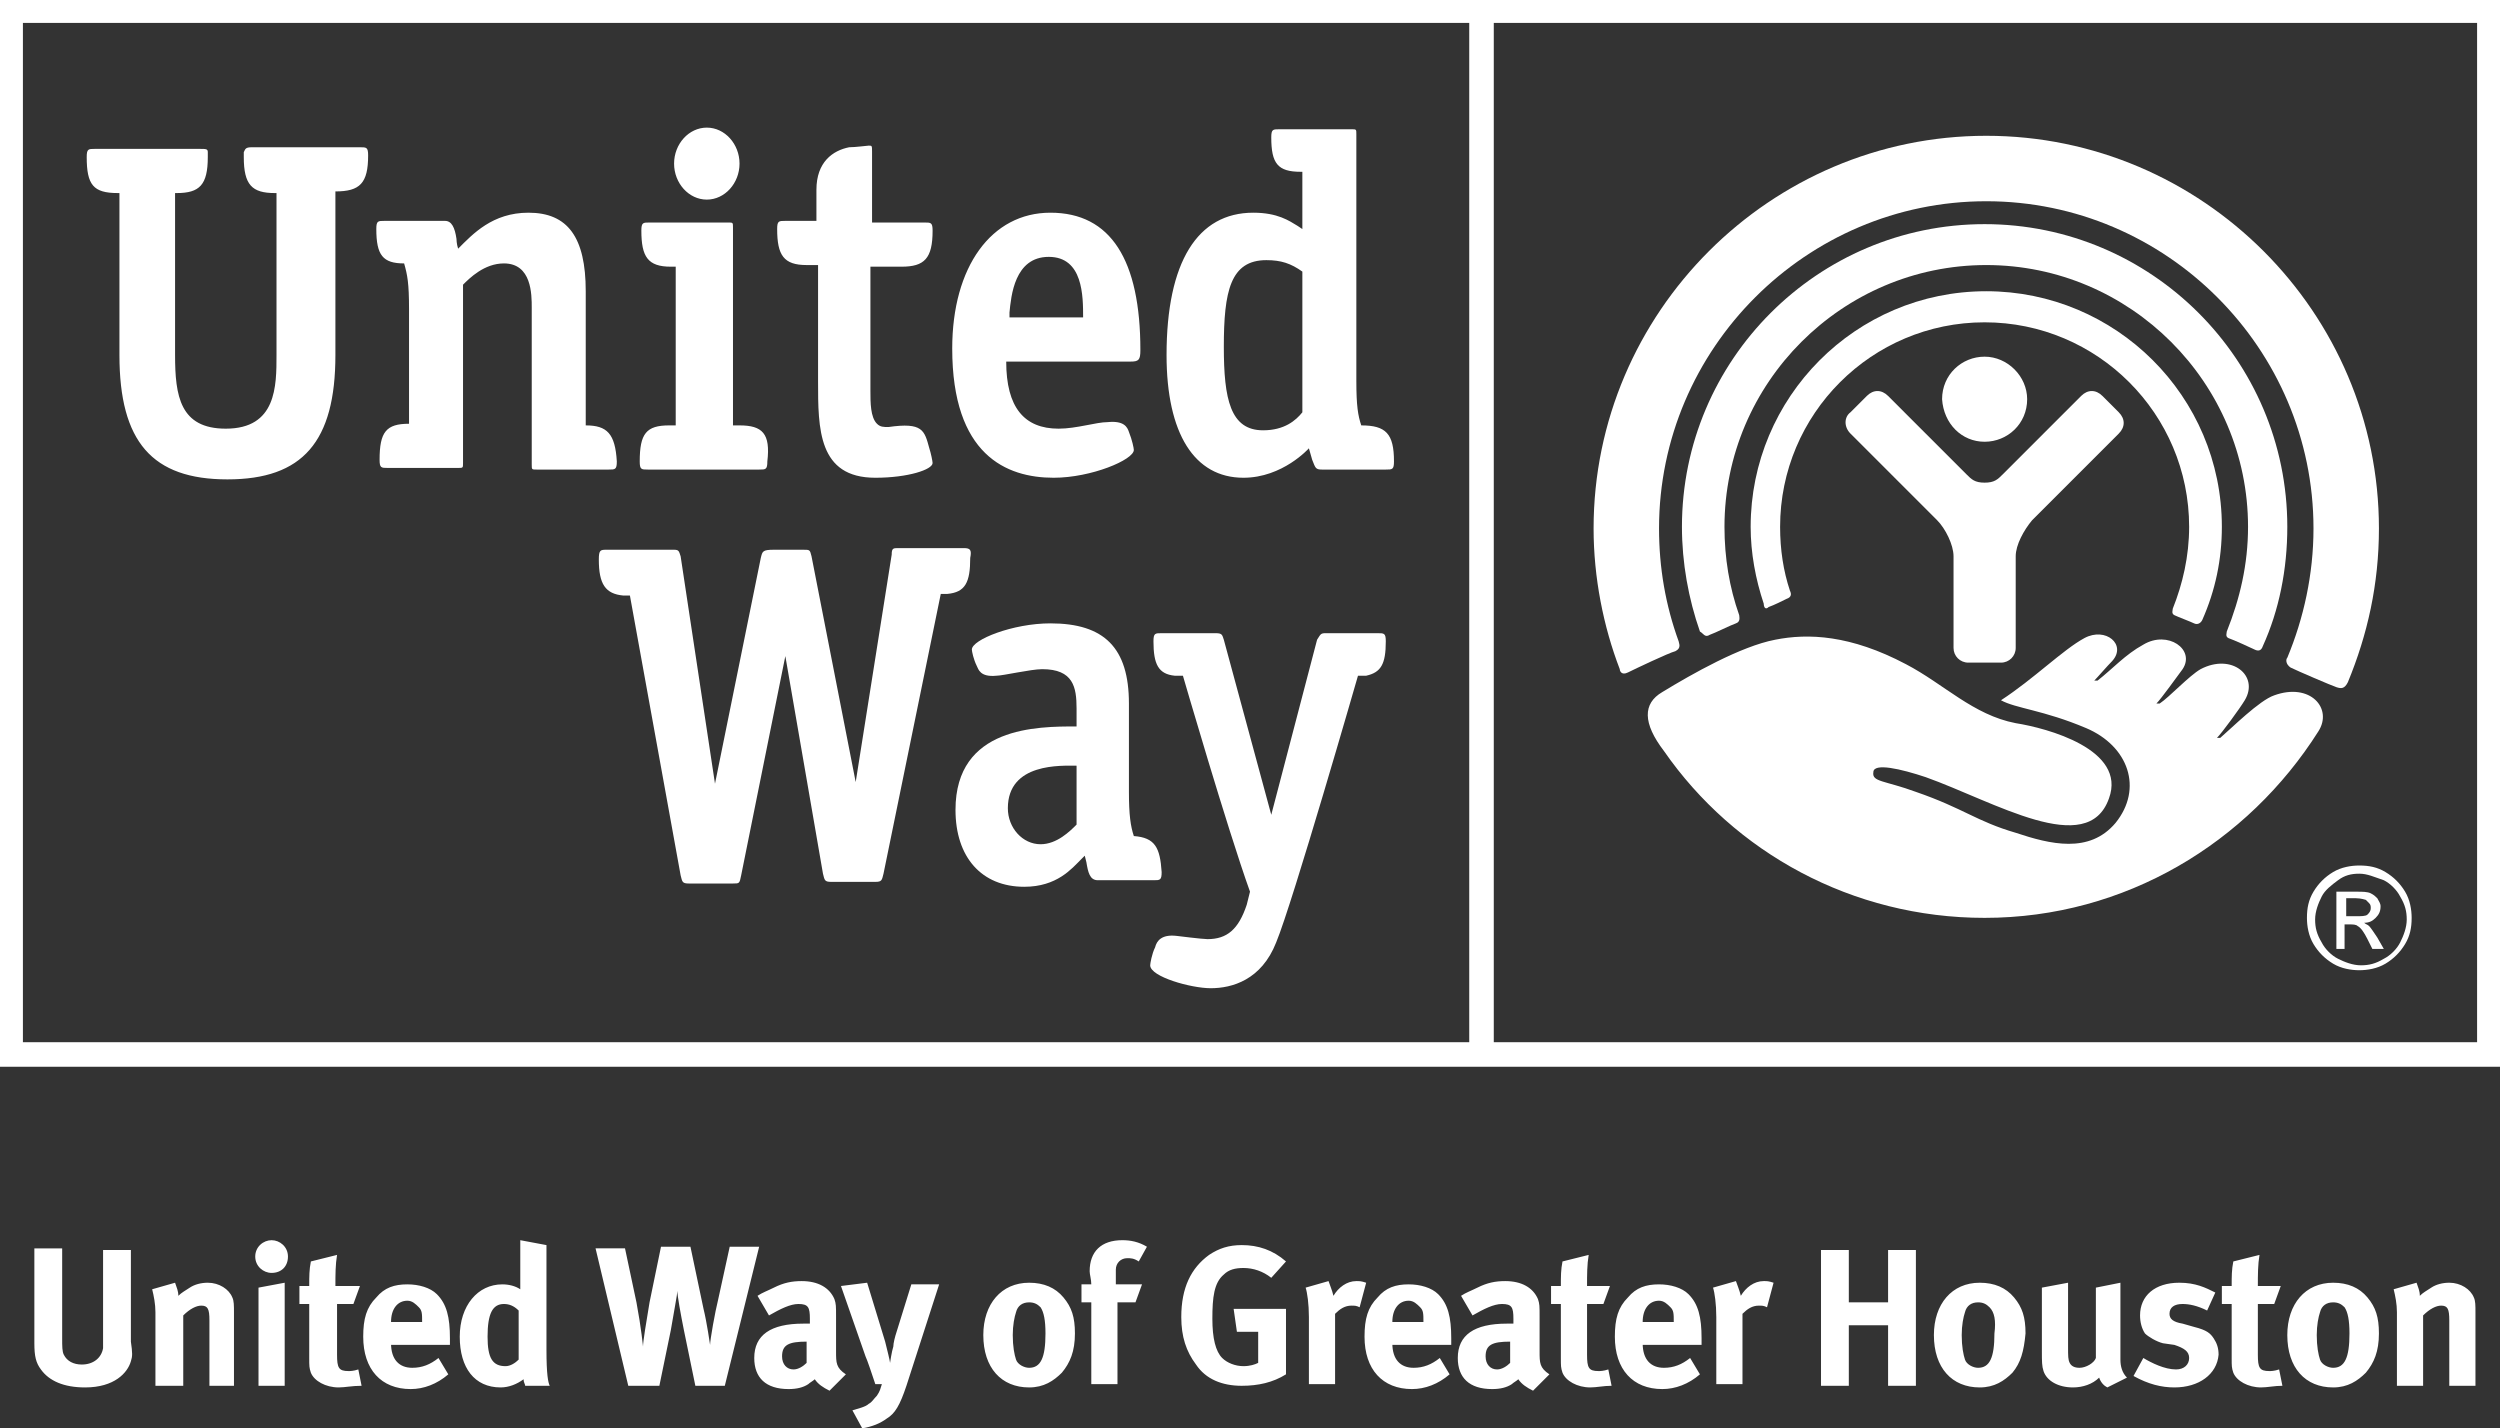
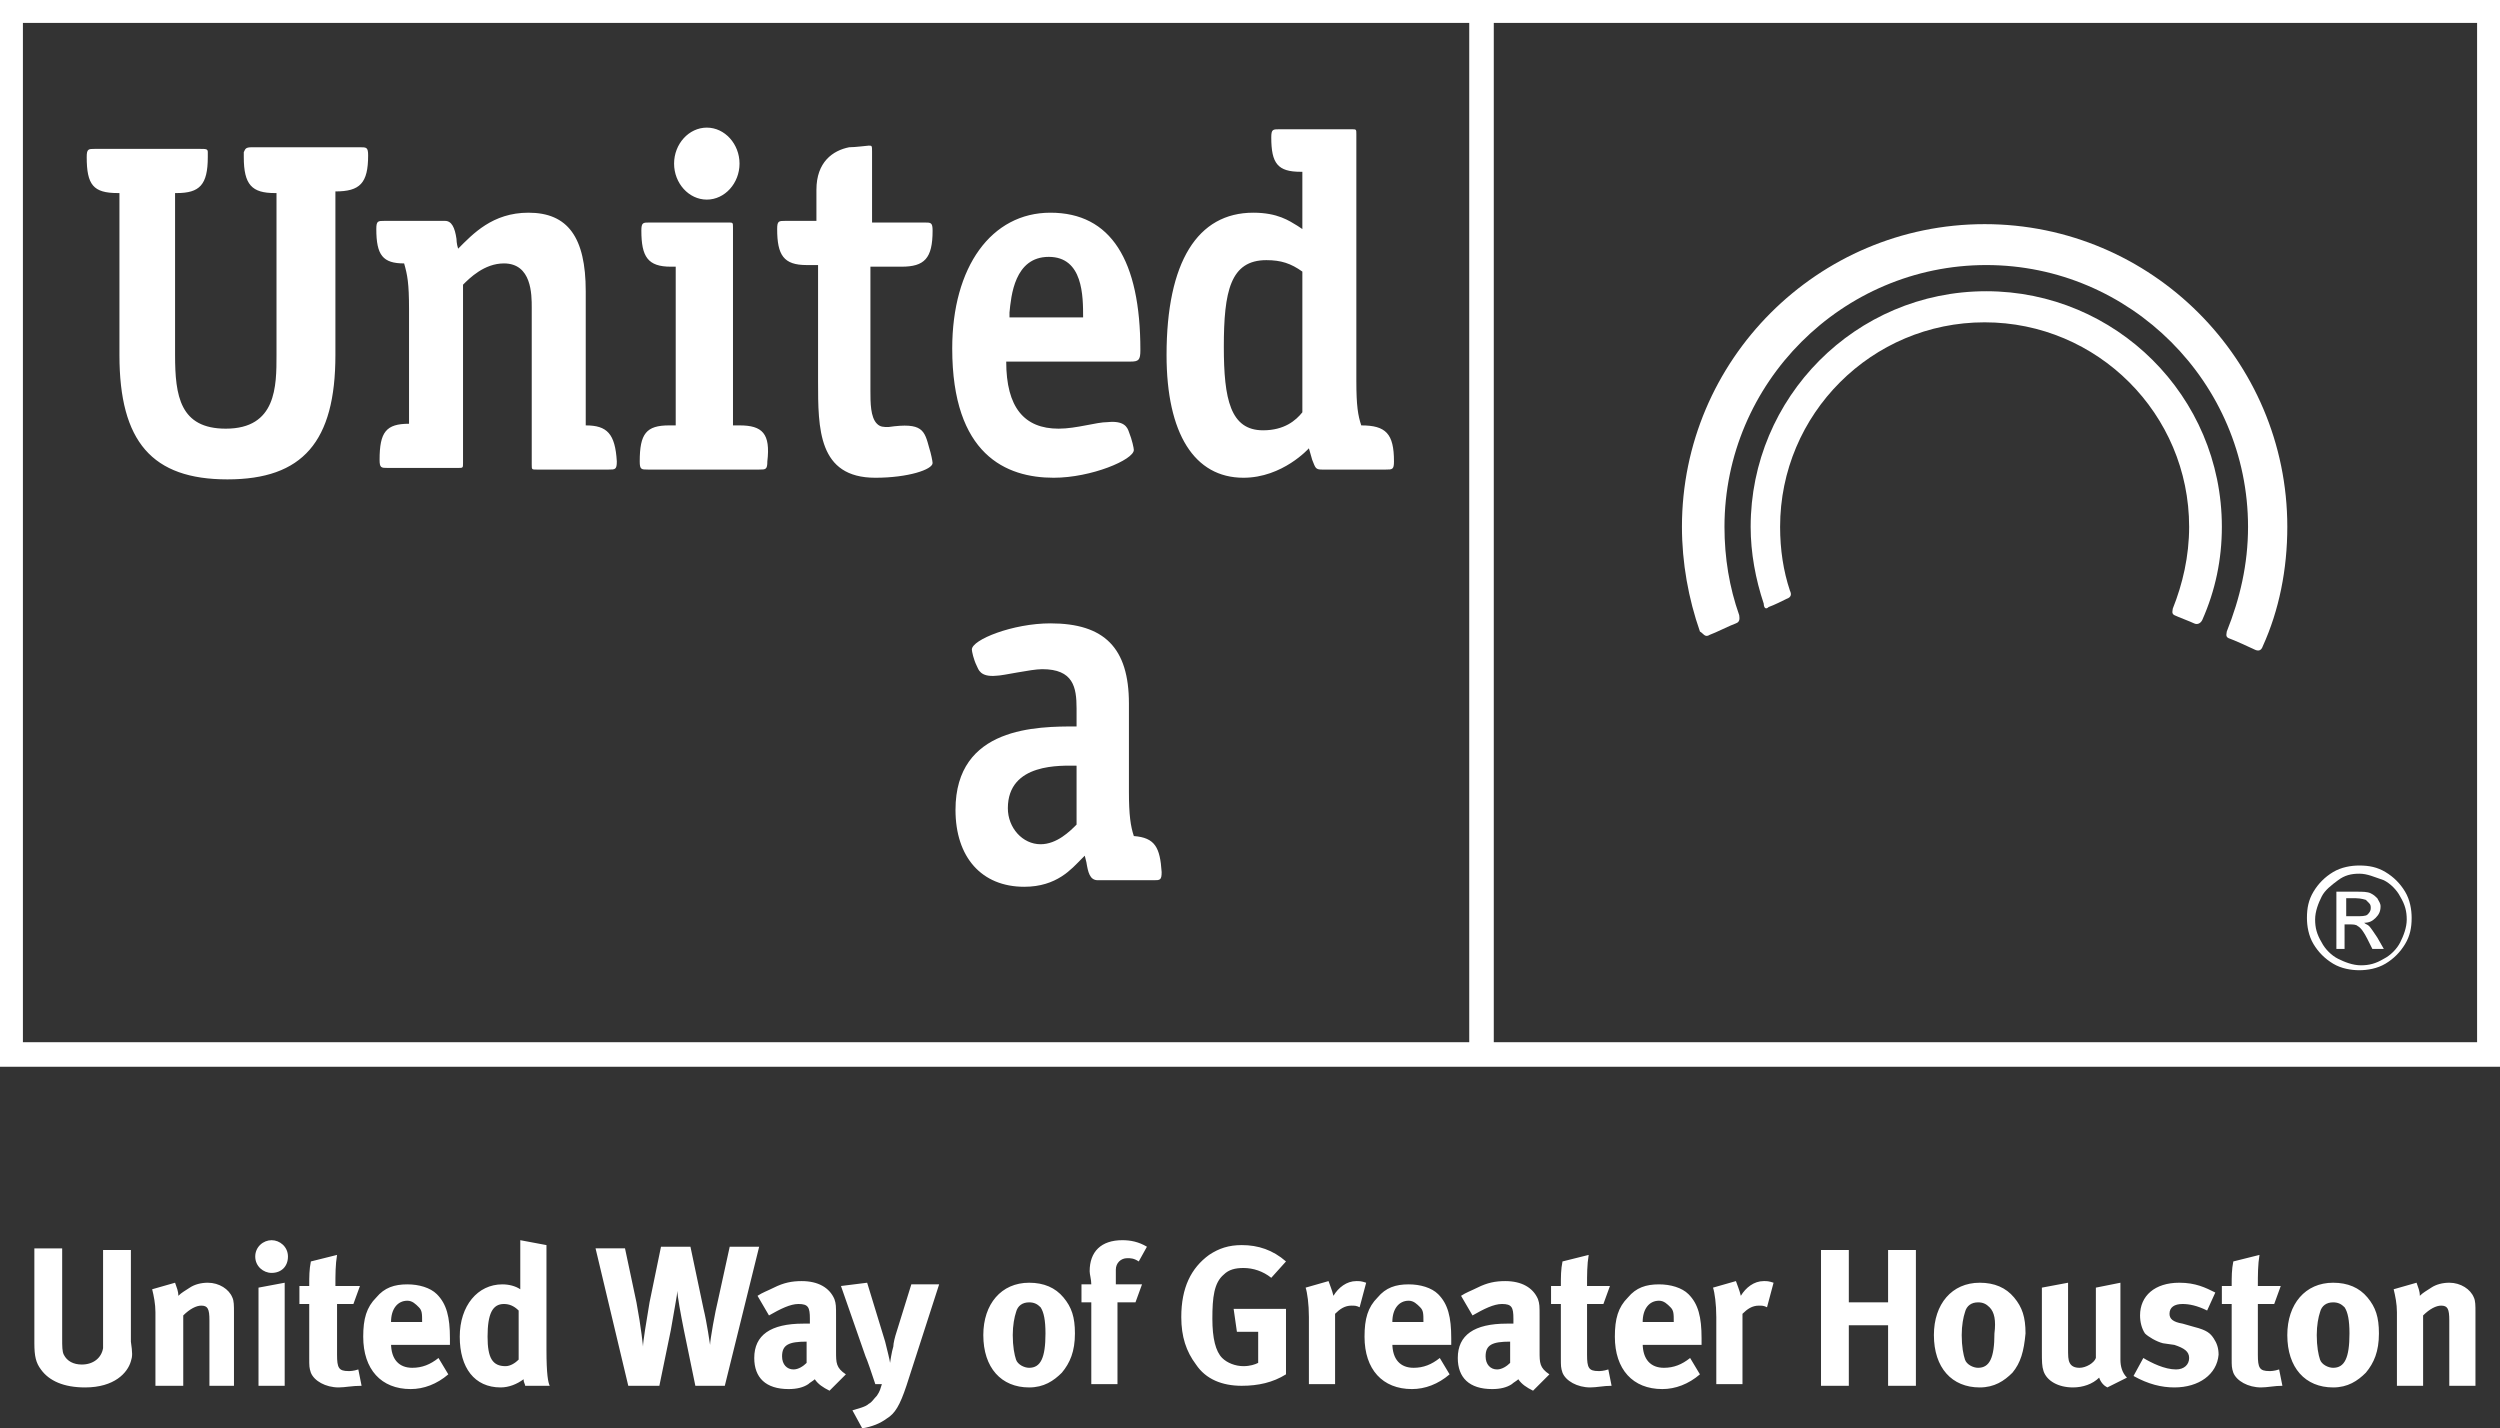
<svg xmlns="http://www.w3.org/2000/svg" width="152.8" height="87.3" viewBox="0 0 152.8 87.3">
  <rect x="0" y="0" width="152.8" height="87.3" fill="#333333" stroke="none" />
  <style>.st0{fill:#FFFFFF;}</style>
  <g id="t">
    <path class="st0" d="M108.1 37.1c.3-.1.9-.4 1.1-.5.3-.1.3-.3.2-.5-.4-1.2-.6-2.5-.6-3.9 0-6.9 5.6-12.5 12.5-12.5s12.5 5.6 12.5 12.5c0 1.8-.4 3.5-1 5 0 .1-.1.3.1.4.2.1 1 .4 1.2.5.2.1.4 0 .5-.2.8-1.8 1.2-3.7 1.2-5.7 0-8-6.5-14.4-14.4-14.4-8 0-14.4 6.5-14.4 14.4 0 1.6.3 3.2.8 4.7 0 .2.1.4.3.2z" />
    <path class="st0" d="M104.5 38.8c.3-.1 1.3-.6 1.6-.7.3-.1.2-.4.2-.5-.6-1.7-.9-3.5-.9-5.4 0-8.8 7.2-16 16-16s16 7.2 16 16c0 2.3-.5 4.4-1.3 6.4 0 .1-.1.3.1.4.3.1 1.4.6 1.6.7.2.1.4.1.5-.2 1-2.2 1.5-4.7 1.5-7.3 0-10.2-8.3-18.5-18.5-18.5s-18.5 8.3-18.5 18.5c0 2.2.4 4.4 1.1 6.4.2.1.3.4.6.2z" />
-     <path class="st0" d="M99.5 41.1c.4-.2 2.5-1.2 2.9-1.3.4-.2.2-.5.2-.6-.8-2.2-1.2-4.5-1.2-6.9 0-11 9-20 20-20s20 9 20 20c0 2.8-.6 5.5-1.6 7.9-.1.1-.1.4.2.6.4.2 2.5 1.1 2.8 1.2.3.1.5.1.7-.3 1.2-2.9 1.9-6 1.9-9.4 0-13.2-10.8-24-24-24s-24 10.8-24 24c0 3 .6 6 1.6 8.6 0 .1.1.4.5.2zM121.3 27c1.4 0 2.6-1.1 2.6-2.6 0-1.4-1.2-2.6-2.6-2.6-1.4 0-2.6 1.1-2.6 2.6.1 1.5 1.2 2.6 2.6 2.6z" />
-     <path class="st0" d="M122.3 40.5c.5 0 .9-.4.9-.9V34c0-.7.5-1.6 1-2.2l5.3-5.3c.4-.4.4-.9 0-1.3l-1-1c-.4-.4-.9-.4-1.3 0l-4.8 4.8c-.3.3-.5.5-1.1.5-.6 0-.8-.2-1.1-.5l-4.8-4.8c-.4-.4-.9-.4-1.3 0l-1 1c-.4.3-.4.9 0 1.3l5.3 5.3c.5.5 1 1.5 1 2.2v5.6c0 .5.4.9.9.9h2zM139 42.5c-.9.3-2.6 2-3.3 2.6h-.2c.3-.3 1.4-1.8 1.7-2.3.9-1.5-.8-2.9-2.7-1.9-.7.4-1.9 1.7-2.5 2.1h-.2c.3-.3 1.3-1.7 1.6-2.1.8-1.2-.9-2.4-2.4-1.5-1.1.6-1.9 1.5-2.8 2.2h-.2c.2-.2.8-.9 1.1-1.2.9-1-.4-2.1-1.7-1.4-1.3.7-3.1 2.5-5.1 3.8.9.5 2.6.6 5.2 1.7s3.5 3.7 1.8 5.8c-1.6 1.9-4 1.3-6.1.6-2.4-.7-3.2-1.5-6.1-2.5-1.9-.7-2.7-.6-2.6-1.2 0-.6 1.7-.2 3.2.3 4.2 1.5 9.9 5 11.2 1.3 1.1-3-3.8-4.3-5.7-4.6-2.6-.5-4.4-2.4-6.7-3.6-3.4-1.8-6-1.9-8-1.5-2.1.4-5.1 2.1-6.9 3.2-1.2.7-1.2 1.9.1 3.6 4.3 6.2 11.5 10.2 19.6 10.2 8.6 0 16.1-4.6 20.4-11.4.9-1.4-.5-3-2.7-2.2z" />
    <path class="st0" d="M0 0v65.2h152.8V0H0zm89.8 63.7H1.4V1.4h88.4v62.3zm61.6 0H91.3V1.4h60.1v62.3z" />
-     <path class="st0" d="M70.3 59c0 .7 2.5 1.4 3.7 1.4 1.3 0 3.1-.5 4-2.8 1-2.4 5-16.3 5-16.3h.5c.9-.2 1.2-.7 1.2-2.1 0-.5-.1-.5-.5-.5H81c-.3 0-.3.1-.5.4l-2.8 10.7-2.9-10.7c-.1-.3-.1-.4-.5-.4H71c-.4 0-.5 0-.5.5 0 1.4.3 2 1.3 2.1h.5s2.7 9.3 4.1 13.2l-.2.8c-.5 1.5-1.2 2.1-2.4 2.1-.3 0-1.9-.2-1.9-.2-.9-.1-1.2.3-1.3.7-.2.4-.3 1-.3 1.1zM58.9 33.5h-4c-.3 0-.4 0-.4.4l-2.2 13.9L49.6 34c-.1-.4-.1-.4-.5-.4h-1.8c-.7 0-.7.1-.8.5l-2.8 13.8L41.6 34c-.1-.3-.1-.4-.4-.4h-4.1c-.4 0-.5 0-.5.6 0 1.5.4 2.1 1.5 2.2h.4l3.1 17.1c.1.4.1.5.5.5h2.7c.4 0 .4 0 .5-.5L48 40.1l2.3 13.3c.1.4.1.5.5.5h2.7c.4 0 .4-.1.5-.5l3.5-17.1h.4c1.1-.1 1.4-.7 1.4-2.2.1-.5 0-.6-.4-.6z" />
    <path class="st0" d="M69.3 51.1c-.2-.6-.3-1.3-.3-2.7V43c0-3.4-1.5-4.9-4.8-4.9-2.3 0-4.8 1-4.8 1.6 0 .1.1.6.3 1 .1.2.2.7 1.2.6.4 0 2.1-.4 2.8-.4 1.9 0 2.1 1.1 2.1 2.4v1.1c-2.4 0-7.4 0-7.4 5.1 0 2.9 1.6 4.7 4.2 4.7 2 0 2.9-1.1 3.5-1.7l.2-.2.1.4c.1.6.2 1.1.7 1.1h3.4c.4 0 .5 0 .5-.5-.1-1.5-.4-2.1-1.7-2.2zm-3.5-.7c-.4.4-1.2 1.2-2.2 1.2-1.1 0-2-1-2-2.2 0-2.8 3.3-2.6 4.2-2.6v3.6zM45.2 26h-.4V13.9c0-.3 0-.3-.3-.3h-4.8c-.4 0-.5 0-.5.5 0 1.6.4 2.2 1.8 2.2h.3V26h-.4c-1.4 0-1.8.5-1.8 2.2 0 .5.1.5.5.5h6.8c.4 0 .5 0 .5-.5.2-1.7-.3-2.2-1.7-2.2zM43.2 7.8c-1.1 0-2 1-2 2.2 0 1.2.9 2.2 2 2.2s2-1 2-2.2c0-1.2-.9-2.2-2-2.2zM20.5 11.7c1.5 0 2-.5 2-2.2 0-.5-.1-.5-.5-.5h-6.6c-.4 0-.4.1-.5.3v.3c0 1.7.5 2.2 1.9 2.2h.1v9.9c0 1.9 0 4.5-3.1 4.5-2.8 0-3.1-2-3.1-4.5v-9.9h.1c1.4 0 1.9-.5 1.9-2.2v-.3c0-.2-.1-.2-.5-.2H5.8c-.4 0-.5 0-.5.5 0 1.7.4 2.2 1.9 2.2h.1v9.9c0 5.3 2 7.6 6.6 7.6s6.6-2.3 6.6-7.6v-10zM35.8 26v-8.2c0-3.3-1.1-4.8-3.5-4.8-2.2 0-3.4 1.3-4.3 2.2-.1-.3-.1-.6-.1-.6-.1-.7-.3-1.1-.7-1.1h-3.7c-.4 0-.5 0-.5.5 0 1.6.4 2.1 1.7 2.1.2.7.3 1.2.3 2.8v7c-1.4 0-1.8.5-1.8 2.2 0 .5.1.5.5.5H28c.3 0 .3 0 .3-.3V17.4c.4-.4 1.3-1.3 2.5-1.3 1.7 0 1.7 1.9 1.7 2.7v9.6c0 .3 0 .3.3.3h4.4c.4 0 .5 0 .5-.5-.1-1.7-.6-2.2-1.9-2.2zM53.5 29.2c2 0 3.5-.5 3.5-.9 0-.1-.1-.6-.2-.9-.3-1.1-.4-1.6-2.5-1.3-.3 0-.5 0-.7-.2-.4-.4-.4-1.3-.4-2v-7.6h1.9c1.4 0 1.9-.5 1.9-2.2 0-.5-.1-.5-.5-.5h-3.2V9.3c0-.4 0-.4-.2-.4-.1 0-.8.1-1.2.1-1 .2-2 .9-2 2.6v1.9H48c-.4 0-.5 0-.5.5 0 1.6.4 2.2 1.8 2.2h.7v7.1c0 2.9 0 5.9 3.5 5.9zM69.7 21.4c0-5.5-1.8-8.4-5.5-8.4-3.6 0-6 3.3-6 8.3 0 6.5 3.3 7.9 6.2 7.9 2.3 0 4.9-1.1 4.9-1.7 0-.1-.1-.6-.3-1.1-.1-.3-.3-.7-1.3-.6-.7 0-1.9.4-3 .4-2.1 0-3.2-1.3-3.2-4.1h7.6c.5 0 .6-.1.6-.7zm-8-2v-.3c.1-1 .3-3.4 2.4-3.4s2.1 2.4 2.1 3.7h-4.5zM83.2 26c-.2-.6-.3-1.2-.3-2.7V8.2c0-.3 0-.3-.3-.3h-4.4c-.4 0-.5 0-.5.5 0 1.6.4 2.1 1.8 2.1h.1V14l-.3-.2c-.5-.3-1.2-.8-2.7-.8-3.4 0-5.3 3-5.3 8.7 0 4.8 1.7 7.5 4.7 7.5 2.4 0 4-1.8 4-1.8l.2.7c.2.5.2.6.6.6h3.9c.4 0 .5 0 .5-.5 0-1.7-.5-2.2-2-2.2zm-6 .3c-2 0-2.4-1.9-2.4-5.1 0-3.4.4-5.3 2.6-5.3.9 0 1.5.2 2.2.7v8.6c-.4.5-1.1 1.1-2.4 1.1zM8 83.2c-.2.7-1 1.6-2.8 1.6-1.3 0-2.2-.4-2.7-1.1-.3-.4-.4-.8-.4-1.6v-5.8h1.7v5.5c0 .5 0 .8.1 1 .2.4.6.6 1.1.6.7 0 1.2-.4 1.3-1v-6H8V82c.1.7.1.9 0 1.2zM12.8 84.7v-4c0-.7-.1-.9-.5-.9-.3 0-.7.2-1.1.6v4.3H9.5v-4.5c0-.5-.1-1-.2-1.4l1.4-.4c.1.3.2.5.2.8.2-.2.4-.3.7-.5.3-.2.7-.3 1.1-.3.7 0 1.3.4 1.5.9.1.2.1.5.1.9v4.5h-1.5zM16.6 77.8c-.5 0-1-.4-1-1s.5-1 1-1 1 .4 1 1-.4 1-1 1zm-.8 6.9v-6l1.6-.3v6.3h-1.6zM20.7 84.8c-.8 0-1.5-.4-1.7-.9-.1-.3-.1-.4-.1-.9v-3.3h-.6v-1.1h.6c0-.6 0-1 .1-1.5l1.6-.4c-.1.6-.1 1.2-.1 1.9H22l-.4 1.1h-1v3.1c0 .8.1 1 .7 1 .1 0 .3 0 .6-.1l.2 1c-.6 0-1 .1-1.4.1zM23.9 82.1c0 1 .5 1.5 1.3 1.5.6 0 1.1-.2 1.6-.6l.6 1c-.7.6-1.5.9-2.3.9-1.8 0-2.9-1.2-2.9-3.2 0-1.1.2-1.8.8-2.4.5-.6 1.1-.8 1.9-.8.7 0 1.4.2 1.8.6.6.6.8 1.4.8 2.7v.4h-3.6zm1.9-1.3c0-.5 0-.7-.2-.9-.2-.2-.4-.4-.7-.4-.6 0-1 .5-1 1.3h1.9zM32.1 84.7c0-.1-.1-.2-.1-.4-.4.3-.9.5-1.4.5-1.6 0-2.5-1.2-2.5-3.1 0-1.9 1.1-3.2 2.6-3.2.4 0 .8.1 1.1.3v-3l1.6.3v6.4c0 1.5.1 2 .2 2.2h-1.5zm-.4-4.6c-.3-.3-.6-.4-.9-.4-.7 0-1 .6-1 2 0 1.3.3 1.8 1.1 1.8.3 0 .6-.2.8-.4v-3zM44.3 84.7h-1.8l-.7-3.4c-.2-1-.4-2.1-.4-2.4 0 .2-.2 1.2-.4 2.4l-.7 3.4h-1.9l-2-8.4h1.8l.7 3.3c.3 1.6.4 2.7.4 2.7 0-.3.2-1.5.4-2.7l.7-3.4h1.8L43 80c.2.8.4 2.2.4 2.2 0-.3.3-2 .5-2.8l.7-3.2h1.8l-2.1 8.5zM50.7 85c-.4-.2-.7-.4-.9-.7-.1.1-.3.2-.4.3-.3.2-.7.3-1.2.3-1.4 0-2.1-.7-2.1-1.9 0-1.4 1-2.1 3-2.1h.4v-.3c0-.7-.1-.9-.7-.9-.5 0-1.1.3-1.8.7l-.7-1.2c.3-.2.6-.3 1-.5.6-.3 1.1-.4 1.7-.4 1 0 1.7.4 2 1.1.1.3.1.4.1 1.1v2.1c0 .7 0 1 .6 1.4l-1 1zm-1.4-3c-1.1 0-1.5.2-1.5.9 0 .5.3.8.7.8.3 0 .6-.2.8-.4V82zM55.4 84.7c-.4 1.2-.7 1.7-1.2 2-.4.3-.9.5-1.5.6l-.6-1.1c.3-.1.8-.2 1-.4.2-.1.3-.3.5-.5.2-.3.2-.4.3-.7h-.4c-.2-.6-.5-1.5-.6-1.7l-1.5-4.3 1.6-.2 1.1 3.6c.1.4.3 1.2.3 1.3 0 0 .1-.7.2-1 0-.2.1-.6.2-.9l.9-2.9h1.7l-2 6.2zM64.9 83.9c-.5.5-1.1.9-2 .9-1.7 0-2.8-1.2-2.8-3.2 0-1.9 1.1-3.2 2.8-3.2.9 0 1.6.3 2.1.9.5.6.7 1.2.7 2.2 0 1.1-.3 1.8-.8 2.4zm-1.3-4c-.2-.2-.4-.3-.7-.3-.4 0-.7.2-.8.6-.1.3-.2.8-.2 1.4 0 .7.1 1.2.2 1.5.1.3.5.5.8.5.7 0 1-.6 1-2.1 0-.8-.1-1.3-.3-1.6zM69.6 77.1c-.3-.2-.5-.2-.7-.2-.4 0-.7.3-.7.7v.9h1.6l-.4 1.1h-1.1v5h-1.6v-5h-.6v-1.1h.6c0-.3-.1-.6-.1-.8 0-1.2.7-1.9 2-1.9.5 0 1 .1 1.5.4l-.5.9zM75.9 84.7c-1.2 0-2.2-.4-2.8-1.3-.6-.8-.9-1.7-.9-2.9 0-1.8.6-3 1.7-3.8.6-.4 1.2-.6 2-.6 1 0 1.9.3 2.7 1l-.9 1c-.5-.4-1.1-.6-1.7-.6-.5 0-.9.1-1.2.4-.6.5-.7 1.4-.7 2.7 0 1.2.2 2 .6 2.4.3.3.8.5 1.3.5.4 0 .7-.1.9-.2v-1.9h-1.3l-.2-1.4h3.2v4c-.8.5-1.7.7-2.7.7zM83.1 79.9c-.2-.1-.3-.1-.5-.1-.4 0-.7.2-1 .5v4.3H80v-4.1c0-.8-.1-1.5-.2-1.8l1.4-.4c.1.3.2.5.3.9.3-.5.8-.9 1.4-.9.2 0 .3 0 .6.1l-.4 1.5zM85.1 82.1c0 1 .5 1.5 1.3 1.5.6 0 1.1-.2 1.6-.6l.6 1c-.7.6-1.5.9-2.3.9-1.8 0-2.9-1.2-2.9-3.2 0-1.1.2-1.8.8-2.4.5-.6 1.1-.8 1.9-.8.7 0 1.4.2 1.8.6.6.6.8 1.4.8 2.7v.4h-3.6zm1.9-1.3c0-.5 0-.7-.2-.9-.2-.2-.4-.4-.7-.4-.6 0-1 .5-1 1.3H87zM93.7 85c-.4-.2-.7-.4-.9-.7-.1.1-.3.2-.4.3-.3.2-.7.3-1.2.3-1.4 0-2.1-.7-2.1-1.9 0-1.4 1-2.1 3-2.1h.4v-.3c0-.7-.1-.9-.7-.9-.5 0-1.1.3-1.8.7l-.7-1.2c.3-.2.6-.3 1-.5.6-.3 1.1-.4 1.7-.4 1 0 1.7.4 2 1.1.1.3.1.4.1 1.1v2.1c0 .7 0 1 .6 1.4l-1 1zm-1.4-3c-1.1 0-1.5.2-1.5.9 0 .5.3.8.7.8.3 0 .6-.2.8-.4V82zM97.2 84.8c-.8 0-1.5-.4-1.7-.9-.1-.3-.1-.4-.1-.9v-3.3h-.6v-1.1h.6c0-.6 0-1 .1-1.5l1.6-.4c-.1.6-.1 1.2-.1 1.9h1.4l-.4 1.1h-1v3.1c0 .8.1 1 .7 1 .1 0 .3 0 .6-.1l.2 1c-.5 0-.9.1-1.3.1zM100.4 82.1c0 1 .5 1.5 1.3 1.5.6 0 1.1-.2 1.6-.6l.6 1c-.7.6-1.5.9-2.3.9-1.8 0-2.9-1.2-2.9-3.2 0-1.1.2-1.8.8-2.4.5-.6 1.1-.8 1.9-.8.7 0 1.4.2 1.8.6.6.6.8 1.4.8 2.7v.4h-3.6zm1.9-1.3c0-.5 0-.7-.2-.9-.2-.2-.4-.4-.7-.4-.6 0-1 .5-1 1.3h1.9zM108 79.9c-.2-.1-.3-.1-.5-.1-.4 0-.7.2-1 .5v4.3h-1.6v-4.1c0-.8-.1-1.5-.2-1.8l1.4-.4c.1.3.2.5.3.9.3-.5.8-.9 1.4-.9.2 0 .3 0 .6.1l-.4 1.5zM115.4 84.7V81H113v3.7h-1.7v-8.3h1.7v3.2h2.4v-3.2h1.7v8.3h-1.7zM123 83.9c-.5.5-1.1.9-2 .9-1.7 0-2.8-1.2-2.8-3.2 0-1.9 1.1-3.2 2.8-3.2.9 0 1.6.3 2.1.9.5.6.7 1.2.7 2.2-.1 1.1-.3 1.8-.8 2.4zm-1.4-4c-.2-.2-.4-.3-.7-.3-.4 0-.7.2-.8.6-.1.3-.2.8-.2 1.4 0 .7.1 1.2.2 1.5.1.3.5.5.8.5.7 0 1-.6 1-2.1.1-.8 0-1.3-.3-1.6zM128.8 84.8c-.2-.1-.4-.3-.5-.6-.4.4-1 .6-1.6.6-.9 0-1.6-.4-1.8-1-.1-.3-.1-.6-.1-1.2v-3.9l1.6-.3v3.9c0 .6 0 .8.1 1s.3.3.6.3c.4 0 .9-.3 1-.6v-4.3l1.5-.3v4.7c0 .4.1.8.4 1.1l-1.2.6zM132.9 84.8c-.8 0-1.6-.2-2.5-.7l.6-1.1c.5.3 1.3.7 2 .7.5 0 .8-.3.8-.7 0-.4-.3-.6-.9-.8l-.7-.1c-.4-.1-.9-.4-1.1-.6-.2-.3-.3-.7-.3-1.1 0-1.2.9-2 2.4-2 1 0 1.6.3 2.2.6l-.5 1.1c-.6-.3-1.1-.4-1.5-.4-.5 0-.8.2-.8.6 0 .3.2.5.8.6l.7.2c.8.2 1 .4 1.2.7.2.3.3.6.3 1-.1 1.2-1.2 2-2.7 2zM138.2 84.8c-.8 0-1.5-.4-1.7-.9-.1-.3-.1-.4-.1-.9v-3.3h-.6v-1.1h.6c0-.6 0-1 .1-1.5l1.6-.4c-.1.6-.1 1.2-.1 1.9h1.4l-.4 1.1h-1v3.1c0 .8.1 1 .7 1 .1 0 .3 0 .6-.1l.2 1c-.5 0-.9.1-1.3.1zM144.6 83.9c-.5.5-1.1.9-2 .9-1.7 0-2.8-1.2-2.8-3.2 0-1.9 1.1-3.2 2.8-3.2.9 0 1.6.3 2.1.9.5.6.7 1.2.7 2.2 0 1.1-.3 1.8-.8 2.4zm-1.3-4c-.2-.2-.4-.3-.7-.3-.4 0-.7.2-.8.6-.1.3-.2.8-.2 1.4 0 .7.1 1.2.2 1.5.1.3.5.5.8.5.7 0 1-.6 1-2.1 0-.8-.1-1.3-.3-1.6zM149.7 84.7v-4c0-.7-.1-.9-.5-.9-.3 0-.7.2-1.1.6v4.3h-1.6v-4.5c0-.5-.1-1-.2-1.4l1.4-.4c.1.3.2.5.2.8.2-.2.4-.3.7-.5.3-.2.7-.3 1.1-.3.7 0 1.3.4 1.5.9.1.2.1.5.1.9v4.5h-1.6z" />
    <g>
      <path class="st0" d="M144.2 52.9c.6 0 1.1.1 1.6.4.5.3.9.7 1.2 1.2.3.5.4 1.1.4 1.6 0 .6-.1 1.1-.4 1.6-.3.5-.7.9-1.2 1.2-.5.3-1.1.4-1.6.4s-1.1-.1-1.6-.4c-.5-.3-.9-.7-1.2-1.2-.3-.5-.4-1.1-.4-1.6 0-.6.1-1.1.4-1.6.3-.5.7-.9 1.2-1.2.5-.3 1.1-.4 1.6-.4zm0 .5c-.5 0-.9.1-1.3.4s-.8.6-1 1c-.2.4-.4.9-.4 1.4 0 .5.1.9.4 1.4.2.4.6.8 1 1 .4.2.9.4 1.4.4.5 0 .9-.1 1.4-.4.4-.2.8-.6 1-1 .2-.4.4-.9.4-1.4 0-.5-.1-.9-.4-1.4-.2-.4-.6-.8-1-1-.6-.2-1-.4-1.5-.4zm-1.4 4.6v-3.5h1.2c.4 0 .7 0 .9.1.2.1.3.2.4.3.1.2.2.3.2.5 0 .3-.1.5-.3.7-.2.2-.4.3-.7.3.1.1.2.1.3.2.1.1.3.4.5.7l.4.7h-.7l-.3-.6c-.2-.4-.4-.7-.6-.8-.1-.1-.3-.1-.5-.1h-.3V58h-.5zm.5-2h.7c.3 0 .6 0 .7-.1.1-.1.2-.2.2-.4 0-.1 0-.2-.1-.3l-.2-.2s-.3-.1-.6-.1h-.6V56z" />
    </g>
  </g>
</svg>